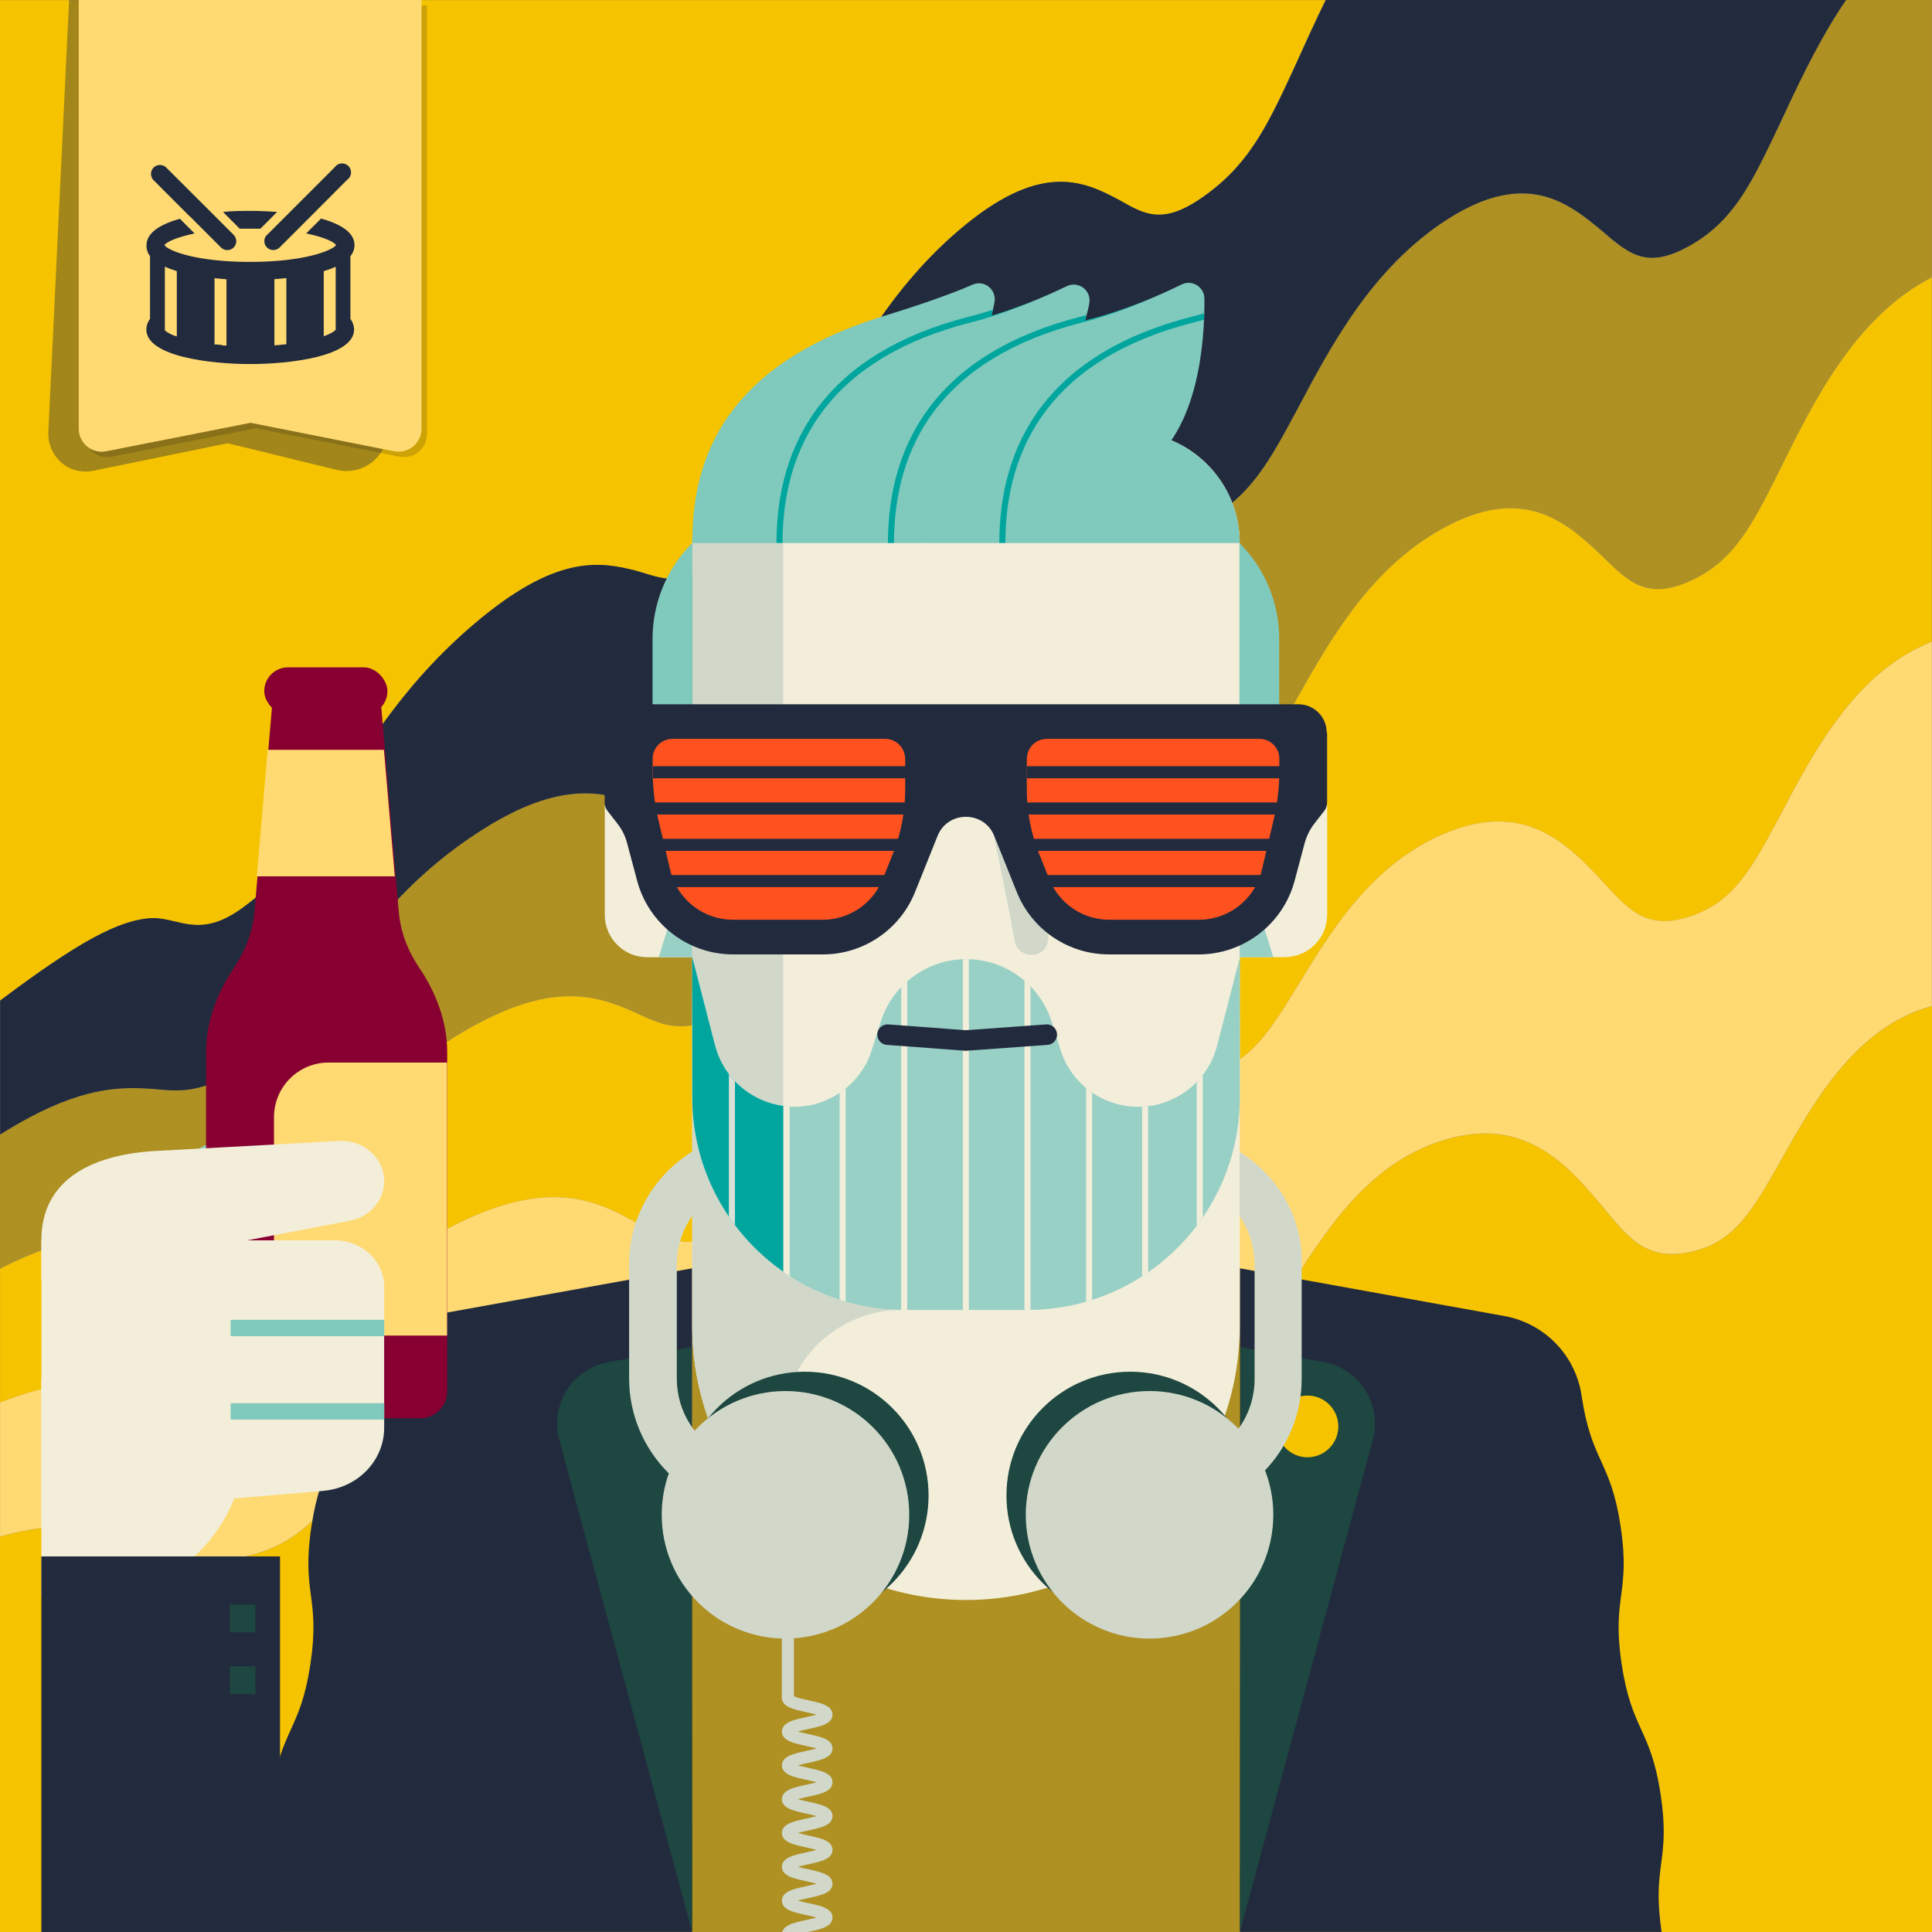
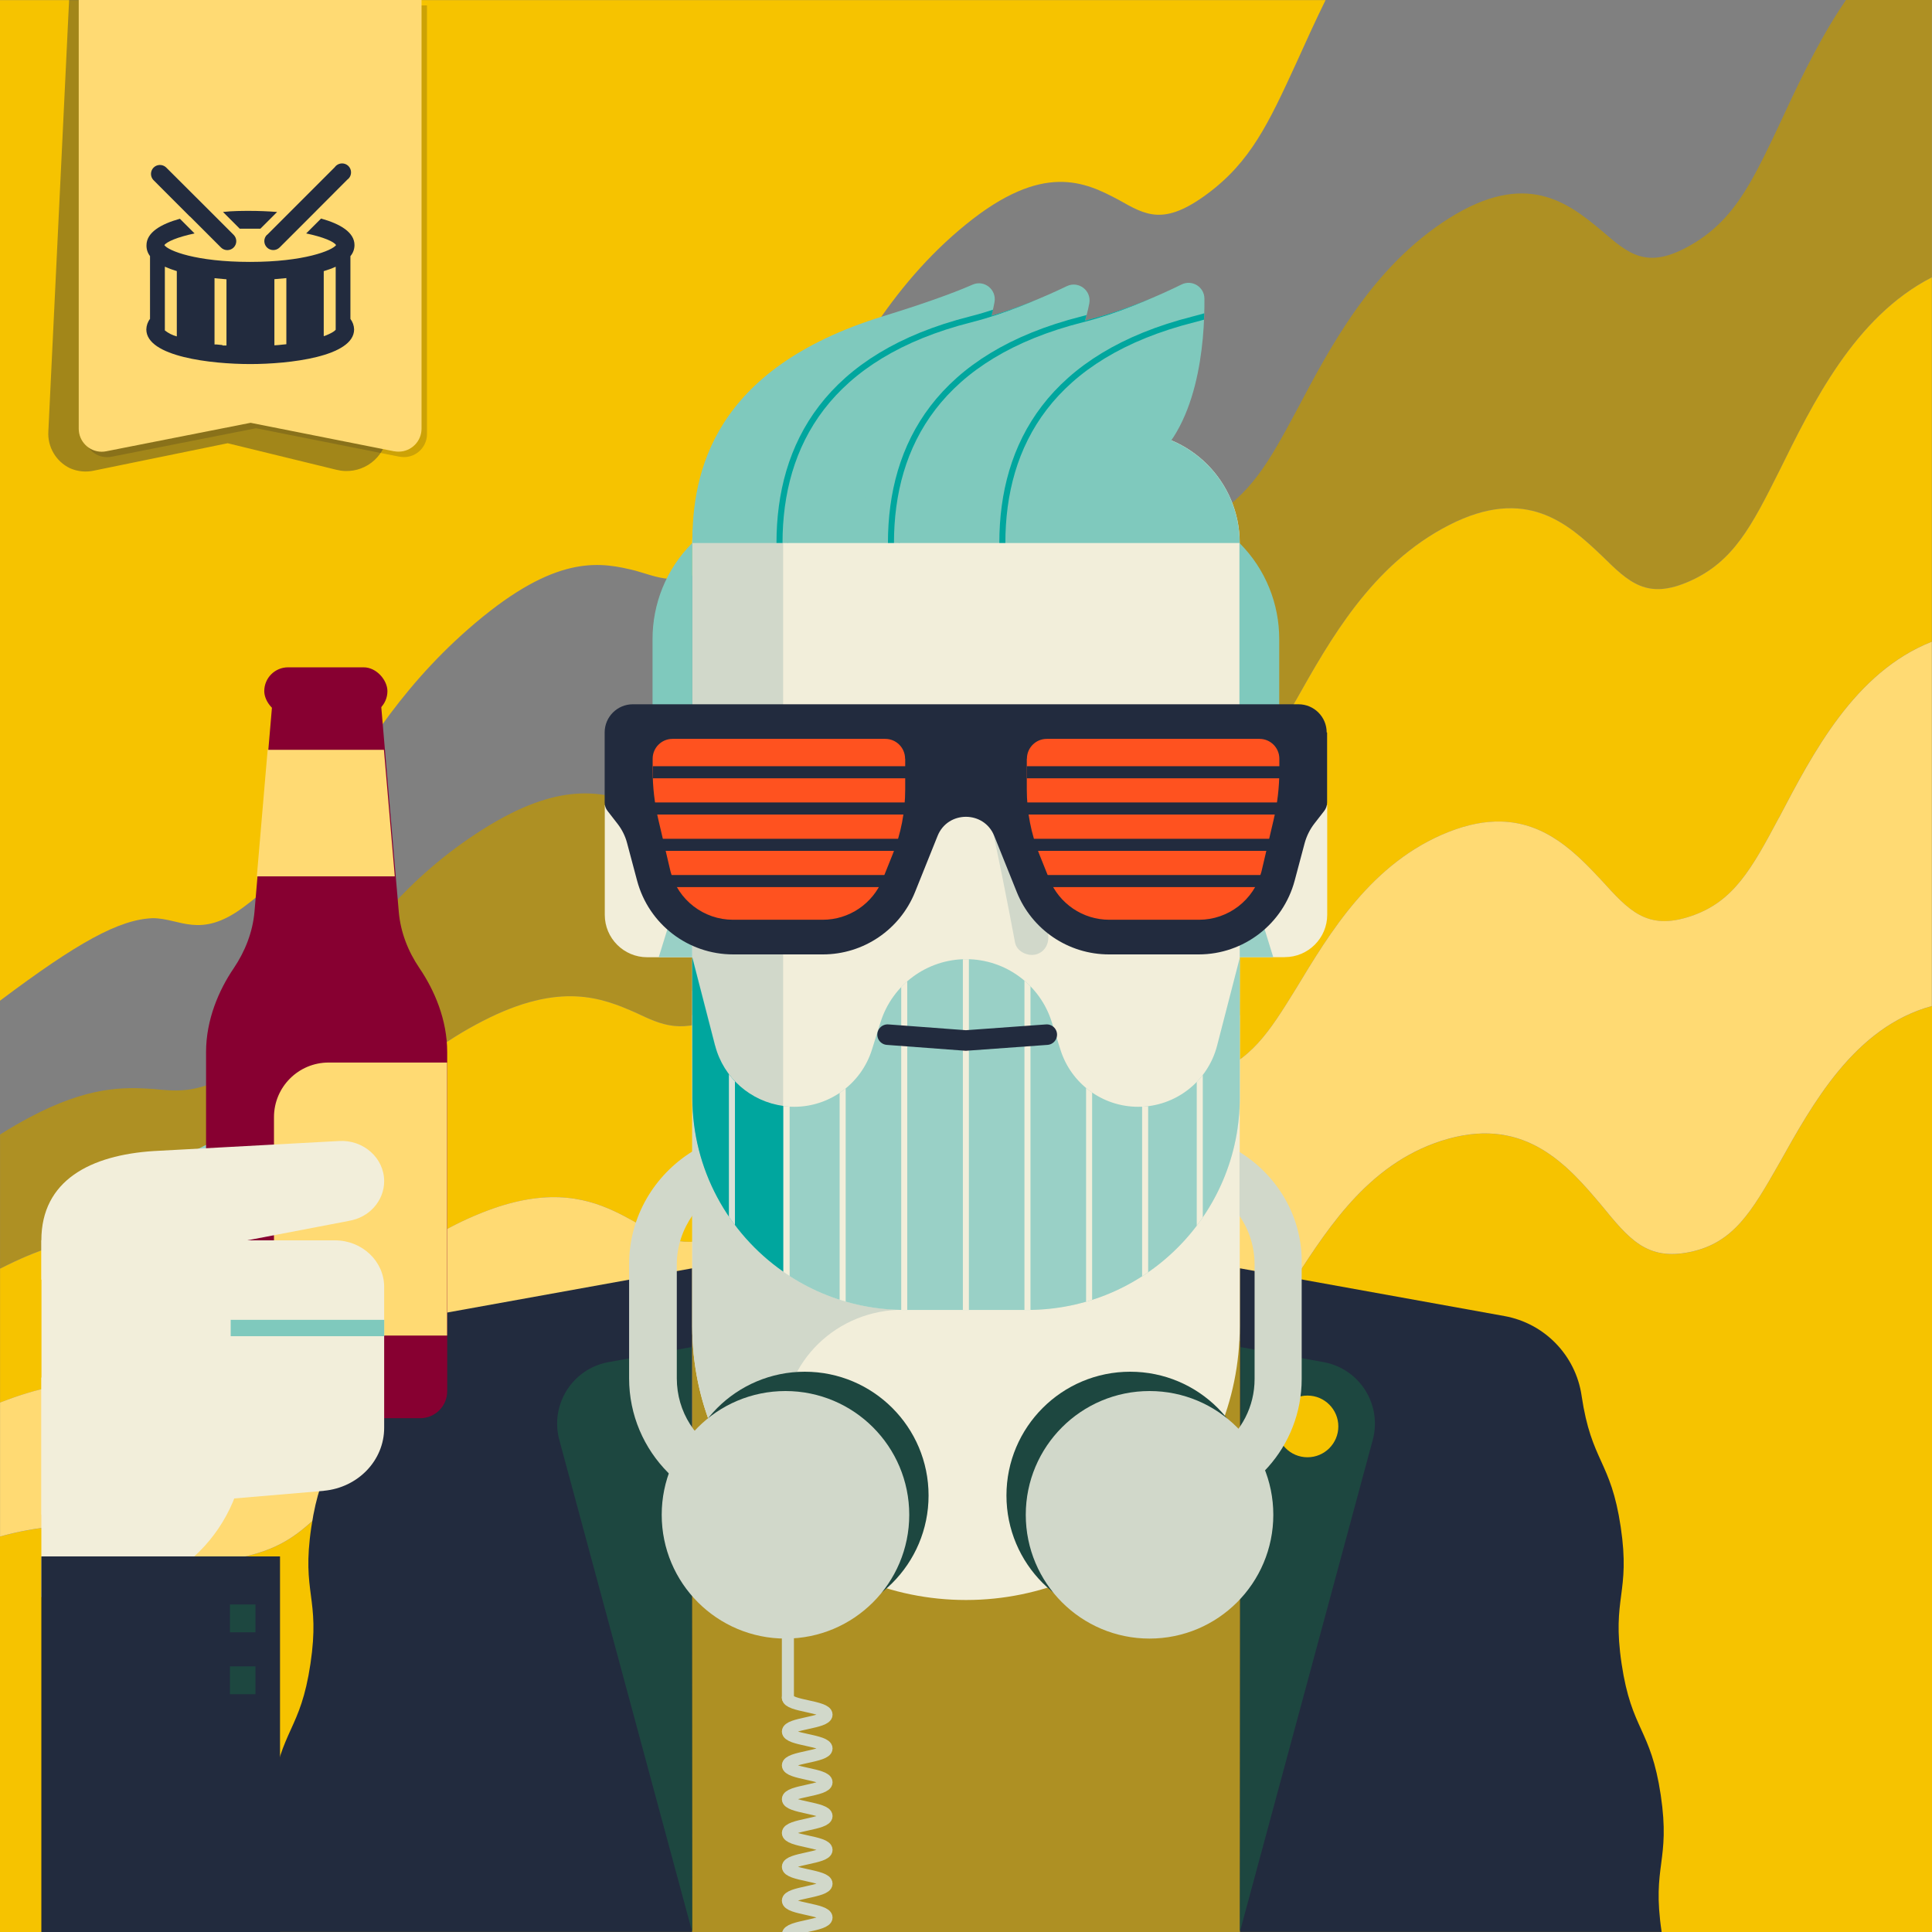
<svg xmlns="http://www.w3.org/2000/svg" version="1.1" viewBox="0 0 320 320">
  <rect x="0" y="0" width="320" height="320" fill="#808080" stroke="none" />
  <clipPath id="Amiga500_lores">
    <rect y="0" width="320" height="320" />
  </clipPath>
  <g clip-path="url(#Amiga500_lores)">
    <path d="M15.4,229.02c4.03,.04,7.15,.91,9.94,1.76-2.78-.84-5.91-1.72-9.94-1.76Z" fill="#F6C300" />
    <path d="M304.59,1.74c-4.04,6.29-7.16,13.07-9.95,19.05-1.7,3.58-3.18,6.69-4.74,9.4,1.57-2.72,3.05-5.84,4.75-9.42,2.79-5.97,5.91-12.74,9.94-19.03Z" fill="#F6C300" />
-     <path d="M265.27,145.82c-4.17-4.46-9.11-9.59-16.73-9.75,7.61,.16,12.55,5.29,16.73,9.75Z" fill="#F6C300" />
-     <path d="M136.39,112.78c1.63-2.63,3.38-5.4,5.38-8.2-2,2.8-3.75,5.57-5.38,8.2Z" fill="#F6C300" />
    <path d="M130.71,121.66c.83-1.17,1.65-2.43,2.5-3.77-.85,1.34-1.67,2.6-2.5,3.77Z" fill="#F6C300" />
    <path d="M105.3,202.46c-4.52-2.53-9.94-5.38-18.69-3.65,8.74-1.73,14.17,1.12,18.69,3.65Z" fill="#F6C300" />
    <path d="M160,169.3c-12.81,5.05-19.74,14.99-25.31,22.76,5.58-7.77,12.5-17.71,25.31-22.76Z" fill="#F6C300" />
    <path d="M279.96,151.78c7.19-2.37,10.18-7.89,14.7-16.36-4.53,8.47-7.51,13.99-14.7,16.36Z" fill="#F6C300" />
    <path d="M319.97,0V45.91c-12.81,6.57-19.74,20.88-25.31,32.16-4.53,9.01-7.51,14.89-14.7,18.12s-10.17,.23-14.69-4.21c-5.57-5.28-12.49-11.59-25.3-5.02-12.8,6.57-19.73,19.11-25.3,28.97-4.52,7.86-7.5,12.97-14.69,16.2s-10.17,.99-14.69-2.29c-5.57-3.86-12.5-8.4-25.3-1.83-12.81,6.58-19.74,17.35-25.31,25.78-4.53,6.69-7.51,11.05-14.7,14.28-7.19,3.24-10.17,1.76-14.69-.37-5.57-2.44-12.49-5.2-25.3,1.37-12.8,6.57-19.73,15.58-25.3,22.59-4.52,5.54-7.5,9.13-14.69,12.36-7.19,3.23-10.17,2.51-14.69,1.54-5.57-1.03-12.49-2.02-25.3,4.55v-22.18c1.75-1.11,3.39-2.05,4.93-2.87-1.55,.82-3.18,1.76-4.94,2.87v-22.18c12.8-9.62,19.73-13.47,25.3-13.67,4.53,0,7.82,3.52,15.01-1.81,7.19-5.33,9.86-9.61,14.37-16.87,5.57-9.16,12.49-20.84,25.3-31.25,12.8-10.4,19.73-9,25.3-7.62,4.52,1.28,7.5,3.1,14.69-2.22,7.19-5.33,10.18-11.8,14.7-20.34,5.58-10.72,12.5-24.38,25.31-34.79,12.8-10.41,19.73-7.03,25.3-4.08,4.52,2.56,7.5,4.34,14.69-.99,7.19-5.33,10.17-11.74,14.69-21.57,1.5-3.32,3.11-6.89,4.89-10.52H0V320H320V0h-.03Zm0,106.28c-12.81,5.05-19.74,18.54-25.31,29.15v.02c5.58-10.62,12.5-24.1,25.31-29.15v60.34c-12.81,3.51-19.74,16.18-25.31,26.12-4.53,7.92-7.51,13.1-14.7,14.61-7.19,1.52-10.17-2.19-14.69-7.71-5.57-6.63-12.49-14.57-25.3-11.06-12.8,3.52-19.73,14.42-25.3,22.94-4.52,6.77-7.5,11.18-14.69,12.69-7.19,1.51-10.17-1.45-14.69-5.8-5.57-5.19-12.5-11.38-25.3-7.87-12.81,3.52-19.74,12.63-25.31,19.74-4.53,5.62-7.51,9.27-14.7,10.78-7.19,1.51-10.17-.68-14.69-3.88-5.57-3.77-12.49-8.18-25.3-4.67-12.8,3.51-19.73,10.86-25.3,16.55-4.52,4.47-7.5,7.35-14.69,8.86-7.19,1.51-10.17,.09-14.69-1.96-5.57-2.35-12.49-5-25.3-1.48v-44.37c12.8-6.57,19.73-5.58,25.3-4.55,4.52,.98,7.5,1.69,14.69-1.54,7.19-3.23,10.17-6.82,14.69-12.36,5.57-7.01,12.49-16.02,25.3-22.59,12.8-6.58,19.73-3.82,25.3-1.37,4.52,2.12,7.5,3.6,14.69,.37,7.19-3.23,10.18-7.59,14.7-14.28,5.58-8.43,12.5-19.21,25.31-25.78,12.8-6.57,19.73-2.04,25.3,1.83,4.52,3.29,7.5,5.52,14.69,2.29,7.19-3.23,10.17-8.34,14.69-16.2,5.57-9.86,12.49-22.4,25.3-28.97,12.8-6.57,19.73-.26,25.3,5.02,4.52,4.44,7.5,7.44,14.69,4.21,7.19-3.24,10.18-9.11,14.7-18.12h0c5.58-11.28,12.5-25.59,25.31-32.16v60.34Z" fill="#F6C300" />
    <path d="M119.99,204.59c-7.19,2.37-10.17,.53-14.69-2.13,4.52,2.68,7.5,4.5,14.69,2.13Z" fill="#F6C300" />
    <path d="M134.69,192.06c-4.53,6.16-7.51,10.16-14.7,12.53,7.19-2.37,10.18-6.37,14.7-12.53Z" fill="#F6C300" />
    <path d="M294.66,20.76c-1.7,3.59-3.18,6.71-4.75,9.42-2.61,4.52-5.46,7.91-9.96,10.47-7.19,4.09-10.17,1.43-14.69-2.46-5.57-4.63-12.49-10.1-25.3-2.01-12.8,8.11-19.73,21.47-25.3,31.99-4.52,8.39-7.5,13.86-14.69,17.95-7.19,4.09-10.17,2.2-14.69-.54-5.57-3.21-12.5-6.91-25.3,1.19-8,5.06-13.71,11.49-18.22,17.81-1.99,2.8-3.75,5.57-5.38,8.2-.58,.95-1.16,1.88-1.71,2.79-.51,.81-.99,1.58-1.47,2.33-.85,1.34-1.67,2.6-2.5,3.77-2.83,4.02-5.79,7.12-10.73,9.93-7.19,4.09-10.17,2.97-14.69,1.38-5.57-1.77-12.49-3.71-25.3,4.38-12.8,8.09-19.73,17.93-25.3,25.6-4.52,6.07-7.5,10.02-14.69,14.11-7.19,4.09-10.17,3.73-14.69,3.29-4.8-.31-10.62-.47-20.36,4.69-1.54,.82-3.18,1.76-4.93,2.87v22.18c12.81-6.57,19.73-5.58,25.3-4.55,4.52,.97,7.5,1.69,14.69-1.54,7.19-3.23,10.17-6.82,14.69-12.36,5.57-7.01,12.5-16.02,25.3-22.59,12.81-6.57,19.73-3.8,25.3-1.37,4.52,2.13,7.5,3.61,14.69,.37,7.19-3.23,10.17-7.59,14.7-14.28,5.57-8.43,12.5-19.2,25.31-25.78,12.8-6.57,19.73-2.03,25.3,1.83,4.52,3.29,7.5,5.52,14.69,2.29s10.17-8.34,14.69-16.2c5.57-9.86,12.5-22.4,25.3-28.97,12.81-6.57,19.73-.26,25.3,5.02,4.52,4.44,7.5,7.44,14.69,4.21s10.17-9.11,14.7-18.12c5.57-11.28,12.5-25.59,25.31-32.16V0h-14.22c-.39,.58-.78,1.15-1.16,1.74-4.03,6.29-7.15,13.06-9.94,19.03Z" fill="#AE9023" />
-     <path d="M199.99,32.09c-7.19,5.33-10.17,3.56-14.69,.99-5.57-2.96-12.5-6.33-25.3,4.08-12.81,10.41-19.73,24.07-25.31,34.79-4.52,8.55-7.51,15.01-14.7,20.34-7.19,5.33-10.17,3.5-14.69,2.22-5.57-1.38-12.5-2.78-25.3,7.62-12.81,10.41-19.73,22.09-25.3,31.25-4.52,7.26-7.18,11.54-14.37,16.87-7.19,5.33-10.49,1.81-15.01,1.81-5.57,.2-12.5,4.05-25.3,13.67v22.18c1.76-1.11,3.39-2.05,4.94-2.87,9.73-5.16,15.55-5,20.36-4.69,4.52,.44,7.5,.8,14.69-3.29,7.19-4.09,10.17-8.04,14.69-14.11,5.57-7.68,12.5-17.51,25.3-25.6,12.81-8.09,19.73-6.15,25.3-4.38,4.52,1.59,7.5,2.71,14.69-1.38,4.95-2.81,7.9-5.91,10.73-9.93,.83-1.17,1.65-2.43,2.5-3.77,.48-.75,.96-1.52,1.47-2.33,.55-.9,1.12-1.84,1.71-2.79,1.62-2.63,3.38-5.4,5.38-8.2,4.51-6.33,10.22-12.75,18.22-17.81,12.8-8.09,19.73-4.39,25.3-1.19,4.52,2.74,7.5,4.63,14.69,.54,7.19-4.09,10.17-9.56,14.69-17.95,5.57-10.52,12.5-23.89,25.3-31.99,12.81-8.09,19.73-2.62,25.3,2.01,4.52,3.89,7.5,6.55,14.69,2.46,4.5-2.56,7.35-5.95,9.96-10.47,1.56-2.71,3.04-5.82,4.74-9.4,2.79-5.98,5.91-12.75,9.95-19.05,.37-.58,.77-1.16,1.16-1.74h-86.18c-1.79,3.64-3.39,7.2-4.89,10.52-4.52,9.83-7.5,16.24-14.69,21.57Z" fill="#222B3D" />
    <path d="M294.66,78.1h0c-4.52,9.01-7.51,14.88-14.7,18.12-7.19,3.23-10.17,.23-14.69-4.21-5.57-5.28-12.5-11.59-25.3-5.02-12.81,6.57-19.73,19.11-25.3,28.97-4.52,7.86-7.5,12.97-14.69,16.2-7.19,3.23-10.17,.99-14.69-2.29-5.57-3.87-12.5-8.4-25.3-1.83-12.81,6.57-19.73,17.35-25.31,25.78-4.52,6.69-7.51,11.05-14.7,14.28-7.19,3.23-10.17,1.75-14.69-.37-5.57-2.45-12.5-5.22-25.3,1.37-12.81,6.57-19.73,15.58-25.3,22.59-4.52,5.54-7.5,9.13-14.69,12.36-7.19,3.23-10.17,2.52-14.69,1.54-5.57-1.03-12.5-2.02-25.3,4.55v22.18c6.4-2.52,11.33-3.33,15.36-3.29,4.03,.04,7.15,.91,9.94,1.76,4.52,1.51,7.5,2.59,14.69,.21,7.19-2.37,10.17-5.61,14.69-10.61,5.57-6.36,12.49-14.53,25.3-19.58,2.4-.95,4.59-1.59,6.61-1.99,8.75-1.73,14.16,1.11,18.69,3.65,4.52,2.66,7.5,4.5,14.69,2.13s10.17-6.37,14.7-12.53c5.57-7.77,12.5-17.71,25.31-22.76,12.8-5.05,19.73,.32,25.3,4.84,4.52,3.82,7.5,6.41,14.69,4.04,7.19-2.37,10.17-7.13,14.69-14.45,5.57-9.19,12.49-20.91,25.3-25.95,3.2-1.26,6.03-1.76,8.57-1.71,7.62,.15,12.55,5.28,16.73,9.75,4.52,4.98,7.5,8.33,14.69,5.96,7.19-2.37,10.17-7.89,14.7-16.36,5.57-10.61,12.5-24.1,25.31-29.15V45.94c-12.81,6.57-19.73,20.88-25.31,32.16Z" fill="#F6C300" />
    <path d="M279.96,151.78c-7.19,2.37-10.17-.98-14.69-5.96-4.17-4.46-9.12-9.59-16.73-9.75-2.54-.05-5.37,.45-8.57,1.71-12.81,5.05-19.73,16.76-25.3,25.95-4.52,7.32-7.5,12.08-14.69,14.45-7.19,2.37-10.17-.23-14.69-4.04-5.57-4.53-12.5-9.89-25.3-4.84-12.81,5.05-19.73,14.99-25.31,22.76-4.52,6.16-7.51,10.16-14.7,12.53-7.19,2.37-10.17,.54-14.69-2.13-4.52-2.52-9.95-5.37-18.69-3.65-2.02,.4-4.21,1.04-6.61,1.99-12.81,5.05-19.73,13.22-25.3,19.58-4.52,5-7.5,8.24-14.69,10.61-7.19,2.37-10.17,1.3-14.69-.21-2.78-.84-5.91-1.72-9.94-1.76-4.03-.04-8.96,.77-15.36,3.29v22.18c12.81-3.52,19.73-.87,25.3,1.48,4.52,2.05,7.5,3.48,14.69,1.96,7.19-1.51,10.17-4.39,14.69-8.86,5.57-5.69,12.5-13.04,25.3-16.55,12.81-3.51,19.73,.9,25.3,4.67,4.52,3.21,7.5,5.4,14.69,3.88,7.19-1.51,10.17-5.16,14.7-10.78,5.57-7.11,12.5-16.22,25.31-19.74,12.8-3.51,19.73,2.68,25.3,7.87,4.52,4.36,7.5,7.32,14.69,5.8,7.19-1.51,10.17-5.92,14.69-12.69,5.57-8.52,12.5-19.42,25.3-22.94,12.81-3.51,19.73,4.44,25.3,11.06,4.52,5.52,7.5,9.23,14.69,7.71,7.19-1.51,10.17-6.68,14.7-14.61,5.57-9.95,12.5-22.61,25.31-26.12v-60.34c-12.81,5.05-19.73,18.53-25.31,29.15v-.02c-4.52,8.47-7.51,13.99-14.7,16.36Z" fill="#FFDA73" />
    <defs>
      <clipPath id="b">
        <path d="M114.67,181.78c0,19.43,15.75,35.19,35.19,35.19h20.3c19.43,0,35.19-15.75,35.19-35.19l.02-23.23-3.78,14.64c-1.54,5.96-6.92,10.13-13.07,10.13h0c-5.9,0-11.12-3.83-12.88-9.46l-1.44-4.59c-1.94-6.19-7.68-10.4-14.17-10.4h0c-6.48,0-12.21,4.21-14.17,10.4l-1.44,4.59c-1.77,5.63-6.99,9.46-12.88,9.46h0c-6.16,0-11.54-4.17-13.07-10.13l-3.78-14.64,.02,23.23h-.02Z" style="fill:none;" />
      </clipPath>
      <clipPath id="c">
        <path d="M193.99,72.92c4.85-7.08,5.54-17.66,5.5-23.47,0-1.94-2.05-3.19-3.79-2.34-3.53,1.74-9.25,4.27-15.16,5.77-.28,.07-.55,.15-.82,.23,.3-1.02,.54-1.98,.71-2.86,.41-2.12-1.78-3.8-3.73-2.86-3.12,1.5-7.64,3.48-12.47,4.91,.21-.8,.4-1.57,.52-2.27,.38-2.09-1.7-3.76-3.64-2.9-3.56,1.57-9.12,3.49-14.72,5.2-28.39,8.71-31.69,26.04-31.69,37.59h90.66c0-7.67-4.68-14.24-11.35-17.01h-.02Z" style="fill:none;" />
      </clipPath>
    </defs>
    <path d="M261.96,231.17c1.66,11.1,4.82,10.63,6.48,21.73,1.66,11.11-1.51,11.57,.15,22.68s4.82,10.63,6.48,21.73c1.66,11.11-1.51,11.57,.15,22.68h-69.86v-109.92l43.82,7.91c6.65,1.2,11.79,6.5,12.78,13.17" style="fill:#222b3e;" />
    <path d="M58.05,231.17c-1.66,11.1-4.82,10.63-6.48,21.73-1.66,11.11,1.51,11.57-.15,22.68-1.66,11.11-4.82,10.63-6.48,21.73-1.66,11.1,1.51,11.57-.15,22.68H114.65v-109.92l-43.82,7.91c-6.65,1.2-11.79,6.5-12.78,13.17" style="fill:#222b3e;" />
    <path d="M212.81,158.54h-9.7v-25.19h16.72v18.16c0,3.87-3.15,7.02-7.02,7.02Z" style="fill:#f2eeda;" />
    <polygon points="203.11 133.36 203.11 158.54 210.89 158.54 203.11 133.36" style="fill:#99d0c6;" />
    <path d="M100.17,133.36h16.72v25.19h-9.7c-3.87,0-7.02-3.15-7.02-7.02v-18.16h0Z" style="fill:#f2eeda;" />
    <polygon points="116.89 133.36 116.89 158.54 109.11 158.54 116.89 133.36" style="fill:#99d0c6;" />
    <rect x="114.67" y="210.08" width="90.66" height="109.92" style="fill:#AE9023;" />
    <path d="M205.34,168.14v51.53c0,25.04-20.3,45.34-45.34,45.34h0c-25.04,0-45.34-20.3-45.34-45.34v-51.53h90.67Z" style="fill:#f2eeda;" />
    <path d="M129.7,181.78v-17.66h-15.04v55.55c0,13.39,5.8,25.41,15.04,33.71v-16.96c0-10.94,8.99-19.55,19.93-19.48h20.52c19.43,0,35.19-15.75,35.19-35.19h-75.64v.02h0Z" style="fill:#d1d8ca;" />
    <path d="M133.09,71.51h53.84c10.16,0,18.41,8.25,18.41,18.41v91.84c0,19.42-15.76,35.19-35.19,35.19h-20.3c-19.42,0-35.19-15.76-35.19-35.19V89.94c0-10.16,8.25-18.41,18.41-18.41h.01Z" style="fill:#f2eeda;" />
    <path d="M164,135.63c1.48,6.81,2.84,13.63,4.12,20.47,.28,1.5,2.09,2.35,3.48,1.98,1.57-.43,2.25-1.96,1.98-3.48-1.28-6.84-2.65-13.67-4.12-20.47-.33-1.49-2.07-2.36-3.48-1.98-1.54,.42-2.29,1.98-1.98,3.48h0Z" style="fill:#d1d8ca;" />
    <path d="M114.67,89.94v91.84c0,11.93,5.95,22.48,15.04,28.83V71.84c-8.56,1.59-15.04,9.08-15.04,18.1Z" style="fill:#d1d8ca;" />
    <path d="M114.67,89.94c0-10.17,8.24-18.41,18.41-18.41h53.84c10.17,0,18.41,8.24,18.41,18.41H114.67Z" style="fill:#7fc9bd;" />
    <path d="M114.67,181.78c0,19.43,15.75,35.19,35.19,35.19h20.3c19.43,0,35.19-15.75,35.19-35.19l.02-23.23-3.78,14.64c-1.54,5.96-6.92,10.13-13.07,10.13h0c-5.9,0-11.12-3.83-12.88-9.46l-1.44-4.59c-1.94-6.19-7.68-10.4-14.17-10.4h0c-6.48,0-12.21,4.21-14.17,10.4l-1.44,4.59c-1.77,5.63-6.99,9.46-12.88,9.46h0c-6.16,0-11.54-4.17-13.07-10.13l-3.78-14.64,.02,23.23h-.02Z" style="fill:#99d0c6;" />
    <path d="M118.43,173.18l-3.78-14.64,.02,23.23c0,11.93,5.95,22.48,15.04,28.83v-27.43c-5.37-.72-9.88-4.63-11.27-9.99h-.01Z" style="fill:#00a69e;" />
    <path d="M114.67,121.75v-31.82c-4.39,4.39-6.59,10.15-6.59,15.91v17.05l6.59-1.14h0Z" style="fill:#7fc9bd;" />
    <path d="M205.29,121.75v-31.82c4.39,4.39,6.59,10.15,6.59,15.91v17.05l-6.59-1.14h0Z" style="fill:#7fc9bd;" />
    <path d="M114.67,89.94c0-11.55,3.3-28.88,31.69-37.59,5.6-1.72,11.16-3.63,14.72-5.2,1.94-.86,4.02,.81,3.64,2.9-.85,4.65-3.39,11.73-10.85,16.8l-39.21,23.1h.01Z" style="fill:#7fc9bd;" />
    <path d="M130.4,89.94c0-16.36,8-31.06,31.69-37.05,5.61-1.42,11.03-3.77,14.6-5.49,1.95-.94,4.13,.73,3.73,2.86-.89,4.65-3.47,11.59-10.8,16.58l-39.21,23.1h0Z" style="fill:#7fc9bd;" />
    <path d="M148.85,89.94c0-16.36,8-31.06,31.69-37.05,5.92-1.5,11.63-4.03,15.16-5.77,1.74-.86,3.78,.4,3.79,2.34,.06,7.26-1,21.91-9.89,27.95l-40.74,12.53h-.01Z" style="fill:#7fc9bd;" />
    <path d="M114.65,319.99l-22.01-81.49c-1.58-5.86,2.18-11.81,8.15-12.89l13.74-2.49,.12,96.88Z" style="fill:#1d4740;" />
    <g style="clip-path:url(#b);">
      <g>
        <line x1="159.98" y1="156.05" x2="159.98" y2="217.49" style="fill:none; stroke:#f2eeda; stroke-miterlimit:10;" />
        <line x1="170.18" y1="158.57" x2="170.18" y2="217.49" style="fill:none; stroke:#f2eeda; stroke-miterlimit:10;" />
        <line x1="180.39" y1="174.58" x2="180.39" y2="216.1" style="fill:none; stroke:#f2eeda; stroke-miterlimit:10;" />
        <line x1="189.67" y1="179.79" x2="189.67" y2="215.92" style="fill:none; stroke:#f2eeda; stroke-miterlimit:10;" />
        <line x1="198.72" y1="171.52" x2="198.72" y2="209.17" style="fill:none; stroke:#f2eeda; stroke-miterlimit:10;" />
        <line x1="121.23" y1="170.09" x2="121.23" y2="209.17" style="fill:none; stroke:#dce1d7; stroke-miterlimit:10;" />
        <line x1="130.29" y1="178" x2="130.29" y2="215.92" style="fill:none; stroke:#f2eeda; stroke-miterlimit:10;" />
        <line x1="139.57" y1="174.58" x2="139.57" y2="216.1" style="fill:none; stroke:#f2eeda; stroke-miterlimit:10;" />
        <line x1="149.77" y1="158.93" x2="149.77" y2="217.49" style="fill:none; stroke:#f2eeda; stroke-miterlimit:10;" />
      </g>
    </g>
    <polyline points="147.01 171.37 159.98 172.34 173.38 171.37" style="fill:none; stroke:#222b3e; stroke-linecap:round; stroke-miterlimit:10; stroke-width:3.4px;" />
    <g style="clip-path:url(#c);">
      <g>
        <path d="M129.11,89.94c0-16.36,8-31.06,31.69-37.05,5.61-1.42,11.03-3.77,14.6-5.49" style="fill:none; stroke:#00a69e; stroke-miterlimit:10;" />
        <path d="M147.57,89.94c0-16.36,8-31.06,31.69-37.05,5.61-1.42,11.03-3.77,14.6-5.49" style="fill:none; stroke:#00a69e; stroke-miterlimit:10;" />
        <path d="M166.02,89.94c0-16.36,8-31.06,31.69-37.05,5.61-1.42,11.03-3.77,14.6-5.49" style="fill:none; stroke:#00a69e; stroke-miterlimit:10;" />
      </g>
    </g>
    <path d="M205.36,319.99l22.01-81.49c1.58-5.86-2.18-11.81-8.15-12.89l-13.74-2.49-.12,96.88Z" style="fill:#1d4740;" />
    <rect width="320" height="319.99" style="fill:none;" />
    <rect width="320" height="320" fill="none" />
    <circle cx="216.56" cy="236.26" r="5.11" fill="#F6C300" />
    <circle fill="#1D4740" stroke="#1D4740" stroke-width="4" stroke-miterlimit="10" cx="133.3" cy="247.7" r="18.5" />
    <circle fill="#1D4740" stroke="#1D4740" stroke-width="4" stroke-miterlimit="10" cx="187.2" cy="247.7" r="18.5" />
    <circle fill="#D1D8CA" stroke="#D1D8CA" stroke-width="4" stroke-miterlimit="10" cx="130.1" cy="250.9" r="18.5" />
    <circle fill="#D1D8CA" stroke="#D1D8CA" stroke-width="4" stroke-miterlimit="10" cx="190.4" cy="250.9" r="18.5" />
    <path fill="#D1D8CA" d="M205.3,190.8v10.6c1.6,2.3,2.5,5.1,2.5,8.1v18.9c0,4.6-2.2,8.7-5.7,11.3c-1.4,3.9-3.2,7.4-5.7,10.5  c10.8-1.4,19.2-10.6,19.2-21.8v-18.9C215.8,201.6,211.6,194.7,205.3,190.8z" />
    <path fill="#D1D8CA" d="M126.2,250.4v-0.5c-2.4-2.7-4.5-5.7-6.2-8.9c-4.7-2.3-7.9-7.1-7.9-12.7v-18.9c0-3,1-5.8,2.6-8.1v-10.6  c-6.3,3.9-10.5,10.8-10.5,18.7v18.9C104.2,240.5,114.1,250.4,126.2,250.4z" />
    <path fill="none" stroke="#D1D8CA" stroke-width="2" stroke-linecap="round" stroke-miterlimit="10" d="M130.5,281.2  c0,1.4,6.4,1.4,6.4,2.8c0,1.4-6.4,1.4-6.4,2.8s6.4,1.4,6.4,2.8s-6.4,1.4-6.4,2.8s6.4,1.4,6.4,2.8s-6.4,1.4-6.4,2.8s6.4,1.4,6.4,2.8  c0,1.4-6.4,1.4-6.4,2.8s6.4,1.4,6.4,2.8s-6.4,1.4-6.4,2.8s6.4,1.4,6.4,2.8s-6.4,1.4-6.4,2.8s6.4,1.4,6.4,2.8c0,1.4-6.4,1.4-6.4,2.8  c0,1.4,6.4,1.4,6.4,2.8s-6.4,1.4-6.4,2.8s6.4,1.4,6.4,2.8s-6.4,1.4-6.4,2.8s6.4,1.4,6.4,2.8s-6.4,1.4-6.4,2.8s6.4,1.4,6.4,2.8  s-6.4,1.4-6.4,2.8c0,1.4,6.4,1.4,6.4,2.8s-6.4,1.4-6.4,2.8" />
    <line fill="none" stroke="#D1D8CA" stroke-width="2" stroke-linecap="round" stroke-miterlimit="10" x1="130.5" y1="281.2" x2="130.5" y2="267.7" />
    <rect width="320" height="319.99" fill="none" />
    <path d="M14.08,199.82l23.2-11.79c3.62-1.85,8-.43,9.54,3.12h0c1.3,2.99,.11,6.54-2.79,8.38L7.11,227.33" fill="#99d0c6" />
    <path d="M45.38,113.25l-3.23,37.77c-.3,3.38-1.56,6.57-3.45,9.37-2.44,3.59-4.57,8.49-4.57,13.87v56.17c0,2.46,2,4.47,4.47,4.47h31c2.46,0,4.47-2,4.47-4.47v-56.17c0-5.4-2.14-10.28-4.57-13.87-1.91-2.8-3.16-5.99-3.45-9.37l-3.23-37.77h-17.43Z" fill="#870031" />
    <rect x="43.77" y="110.53" width="20.4" height="7.88" rx="3.94" ry="3.94" fill="#870031" />
    <path d="M74.05,221.21h-19.62c-5,0-9.05-4.05-9.05-9.05v-27.12c0-5,4.05-9.05,9.05-9.05h19.62v45.21h0Z" fill="#ffda73" />
    <polygon points="44.33 124.19 42.54 145.15 65.39 145.15 63.59 124.19 44.33 124.19" fill="#ffda73" />
    <path d="M53.65,246.93l-46.78,3.97v-45.46H55.47c4.5,0,8.16,3.45,8.16,7.72v23.33c0,5.4-4.32,9.9-9.99,10.43Z" fill="#f2eeda" />
    <path d="M57.73,202.23l-50.88,9.73v-6.52h0c0-9.93,8.14-14.12,18.62-14.79l30.65-1.66c4.06-.26,7.51,2.8,7.51,6.65h0c0,3.26-2.49,6.05-5.89,6.58h0Z" fill="#f2eeda" />
    <path d="M6.85,228.17H40.6v10.55c0,14.25-11.56,25.81-25.81,25.81H6.85v-36.36h0Z" fill="#f2eeda" />
    <line x1="63.64" y1="219.96" x2="38.21" y2="219.96" fill="none" stroke="#7fc9bd" stroke-miterlimit="10" stroke-width="2.71" />
-     <line x1="63.64" y1="233.77" x2="38.21" y2="233.77" fill="none" stroke="#7fc9bd" stroke-miterlimit="10" stroke-width="2.71" />
    <rect x="6.85" y="257.79" width="39.53" height="62.21" fill="#222b3e" />
    <line x1="40.2" y1="265.75" x2="40.2" y2="270.36" fill="none" stroke="#1d4740" stroke-linejoin="round" stroke-width="4.23" />
    <line x1="40.2" y1="276" x2="40.2" y2="280.61" fill="none" stroke="#1d4740" stroke-linejoin="round" stroke-width="4.23" />
    <rect width="320" height="320" fill="none" />
    <path d="M219.81,121.32v11.59c0,.52-.17,1.02-.49,1.42l-1.64,2.11c-.73,.95-1.26,2.03-1.58,3.18l-1.66,6.23c-1.92,7.2-8.44,12.23-15.9,12.23h-14.86c-6.73,0-12.77-4.09-15.27-10.33l-3.73-9.29c-1.69-4.23-7.7-4.23-9.39,0l-3.73,9.29c-2.51,6.24-8.55,10.33-15.27,10.33h-14.86c-7.46,0-13.99-5.01-15.91-12.23l-1.66-6.23c-.3-1.15-.85-2.24-1.58-3.18l-1.64-2.11c-.32-.41-.49-.91-.49-1.42v-11.59c0-2.59,2.1-4.67,4.67-4.67h110.25c2.59,0,4.67,2.1,4.67,4.67h.03Z" fill="#222b3e" />
    <path d="M170.07,125.68v5.08c0,3.68,.7,7.33,2.08,10.75l1.65,4.11c1.63,4.05,5.55,6.72,9.93,6.72h14.86c4.84,0,9.09-3.26,10.34-7.95l2.03-8.64c.62-2.66,.94-5.38,.94-8.13v-1.95c0-1.82-1.47-3.29-3.29-3.29h-35.23c-1.82,0-3.29,1.47-3.29,3.29h-.02Z" fill="#ff521f" />
    <path d="M149.93,125.68v5.08c0,3.68-.7,7.33-2.08,10.75l-1.65,4.11c-1.63,4.05-5.55,6.72-9.93,6.72h-14.86c-4.84,0-9.09-3.26-10.34-7.95l-2.03-8.64c-.62-2.66-.94-5.38-.94-8.13v-1.95c0-1.82,1.47-3.29,3.29-3.29h35.23c1.82,0,3.29,1.47,3.29,3.29h.02Z" fill="#ff521f" />
    <line x1="108.13" y1="127.91" x2="154.13" y2="127.91" fill="none" stroke="#222b3e" stroke-miterlimit="10" stroke-width="2" />
    <line x1="108.13" y1="133.91" x2="150.78" y2="133.91" fill="none" stroke="#222b3e" stroke-miterlimit="10" stroke-width="2" />
    <line x1="108.13" y1="139.93" x2="150.78" y2="139.93" fill="none" stroke="#222b3e" stroke-miterlimit="10" stroke-width="2" />
    <line x1="108.13" y1="145.93" x2="149.93" y2="145.93" fill="none" stroke="#222b3e" stroke-miterlimit="10" stroke-width="2" />
    <line x1="170.07" y1="127.91" x2="216.07" y2="127.91" fill="none" stroke="#222b3e" stroke-miterlimit="10" stroke-width="2" />
    <line x1="170.07" y1="133.91" x2="212.72" y2="133.91" fill="none" stroke="#222b3e" stroke-miterlimit="10" stroke-width="2" />
    <line x1="170.07" y1="139.93" x2="212.72" y2="139.93" fill="none" stroke="#222b3e" stroke-miterlimit="10" stroke-width="2" />
    <line x1="170.07" y1="145.93" x2="211.87" y2="145.93" fill="none" stroke="#222b3e" stroke-miterlimit="10" stroke-width="2" />
    <g transform="translate(8, 0) scale(0.9)">
      <g opacity=".4">
        <path d="M53,86.45l-19.99-4.88-24.56,5.03c-1.5,.34-3.07,.19-4.48-.44-2.56-1.24-4.13-3.91-3.96-6.75L3.83,0h62.18l-3.55,79.42c-.17,4.18-3.7,7.43-7.88,7.26-.53-.02-1.06-.1-1.58-.23Z" fill="#222b3e" />
      </g>
      <path d="M64.63,84.05l-26.4-5.24-26.57,5.24c-2.29,.46-4.52-1.03-4.98-3.33-.05-.27-.08-.55-.08-.83V1h63.09V79.88c0,2.34-1.89,4.24-4.23,4.24-.28,0-.57-.03-.84-.08h.01Z" fill="#231f20" opacity=".2" />
      <path d="M63.63,83.05l-26.4-5.24-26.57,5.24c-2.29,.46-4.52-1.03-4.98-3.33-.05-.27-.08-.55-.08-.83V0h63.09V78.88c0,2.34-1.89,4.24-4.23,4.24-.28,0-.57-.03-.84-.08h.01Z" fill="#ffda73" />
      <path d="M55.61,47.13c.48-.57,.74-1.29,.74-2.03,0-2.35-2.63-3.9-6.15-4.88l-2.74,2.74c3.18,.66,5.13,1.52,5.5,2.15-.72,.99-5.86,3.09-15.83,3.09s-15.06-2.06-15.77-3.09c.43-.62,2.38-1.48,5.56-2.15l-2.7-2.7c-3.52,.98-6.15,2.53-6.15,4.88-.02,.72,.21,1.42,.65,1.99v11.56c-.43,.55-.66,1.23-.68,1.93,0,5.04,12.01,6.38,19.12,6.38s19.12-1.34,19.12-6.38c-.02-.7-.26-1.37-.68-1.93v-11.56h.02Zm-2.72,13.37v.18h0l-.07,.08-.12,.11-.14,.11-.18,.12-.2,.12-.23,.12-.24,.12-.29,.13-.3,.13-.35,.13h-.08v-11.95c.75-.22,1.49-.49,2.2-.81v11.41h-.01Zm-31.44,.18v-11.6c.71,.32,1.45,.59,2.2,.81v12.02c-.8-.21-1.55-.59-2.2-1.1v-.13Zm10.57,2.82l-1.1-.11h-.33v-12.19l2.2,.2v12.18h-.7l-.07-.08Zm10.33,0l-.74,.05v-12.17l2.2-.2v12.17l-.8,.08s-.66,.07-.66,.07Z" fill="#222b3e" />
      <path d="M35.31,42.09h3.72l3.08-3.08c-1.77-.14-3.49-.2-4.98-.2s-3.21,0-4.98,.2l3.08,3.08h.09Z" fill="#222b3e" />
      <path d="M26.04,39.81l2.85,2.85,2.89,2.89c.64,.64,1.69,.64,2.33,0,.64-.64,.65-1.67,.01-2.32,0,0,0,0-.01-.01l-1.01-1.01-3.03-3.03-8.4-8.38c-.67-.62-1.71-.58-2.33,.08-.59,.63-.59,1.62,0,2.25l6.71,6.72v-.04Z" fill="#222b3e" />
      <path d="M40.24,43.21c-.64,.64-.65,1.67-.01,2.32,0,0,0,0,.01,.01,.64,.64,1.69,.64,2.33,0l2.89-2.89,2.85-2.85,6.7-6.72c.75-.52,.93-1.55,.41-2.3s-1.55-.93-2.3-.41c-.17,.12-.31,.26-.43,.43l-8.4,8.4-3.03,3.03-1.01,1.01-.02-.03Z" fill="#222b3e" />
    </g>
  </g>
</svg>